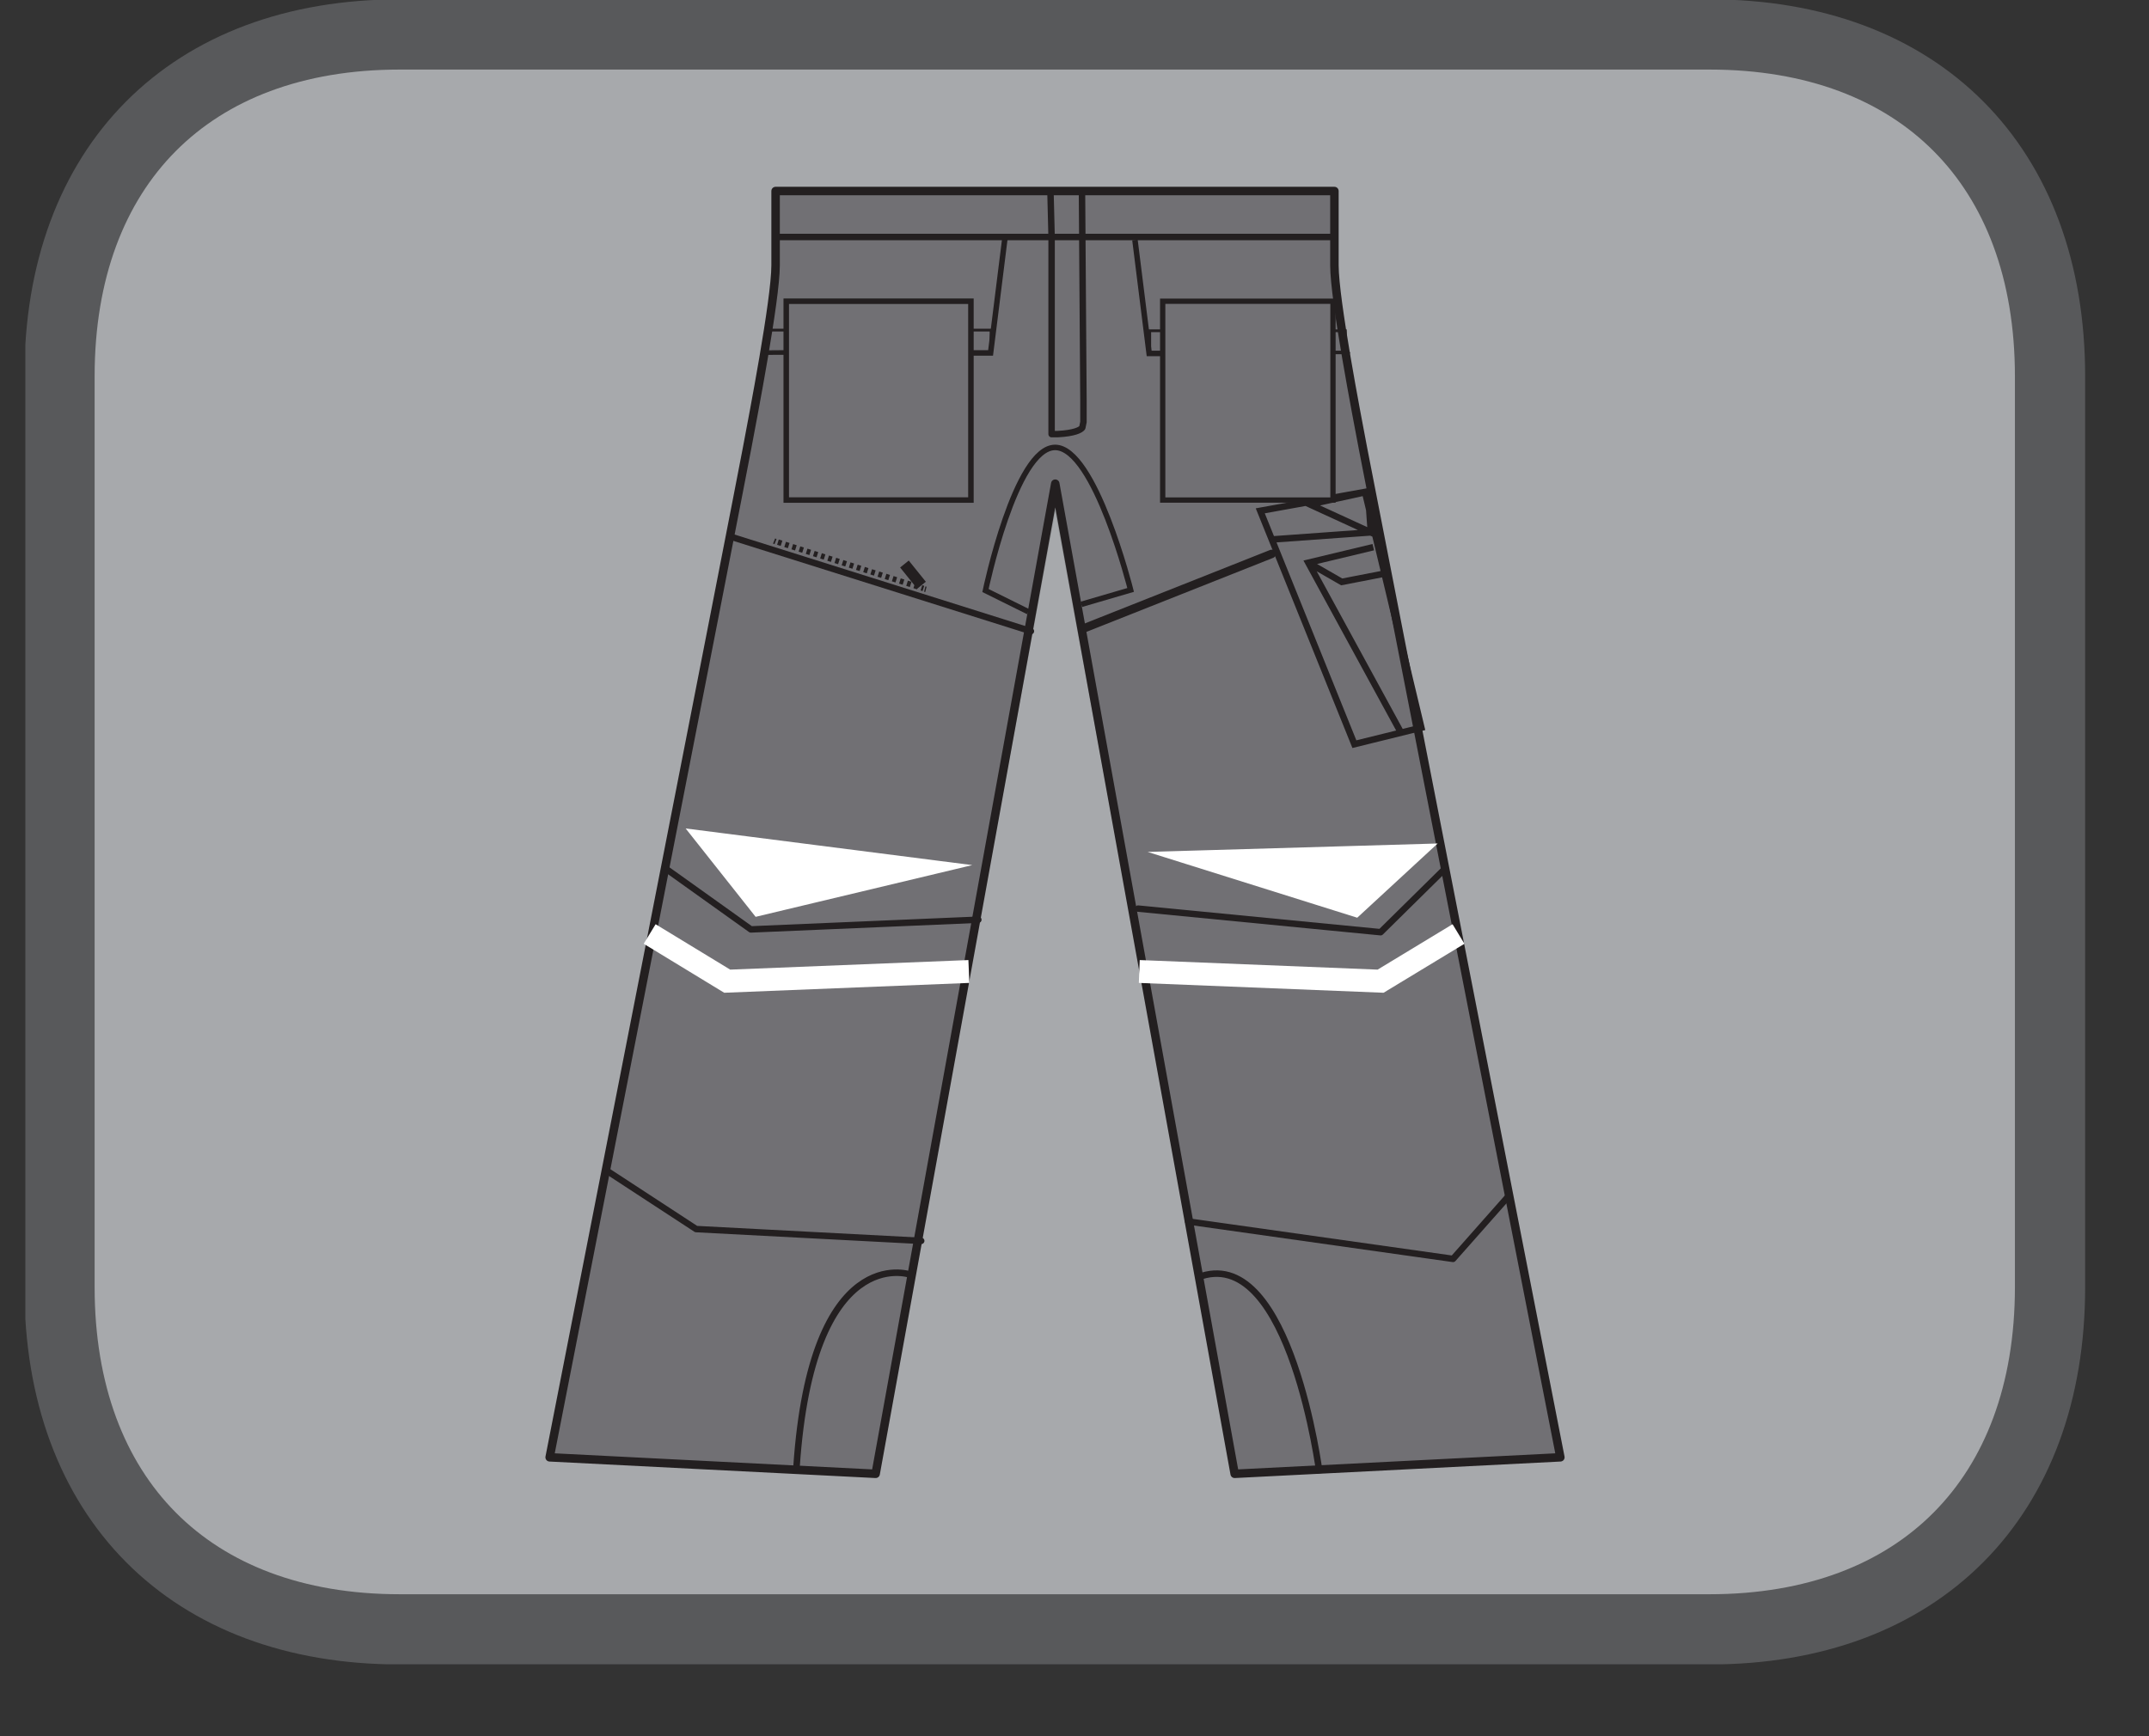
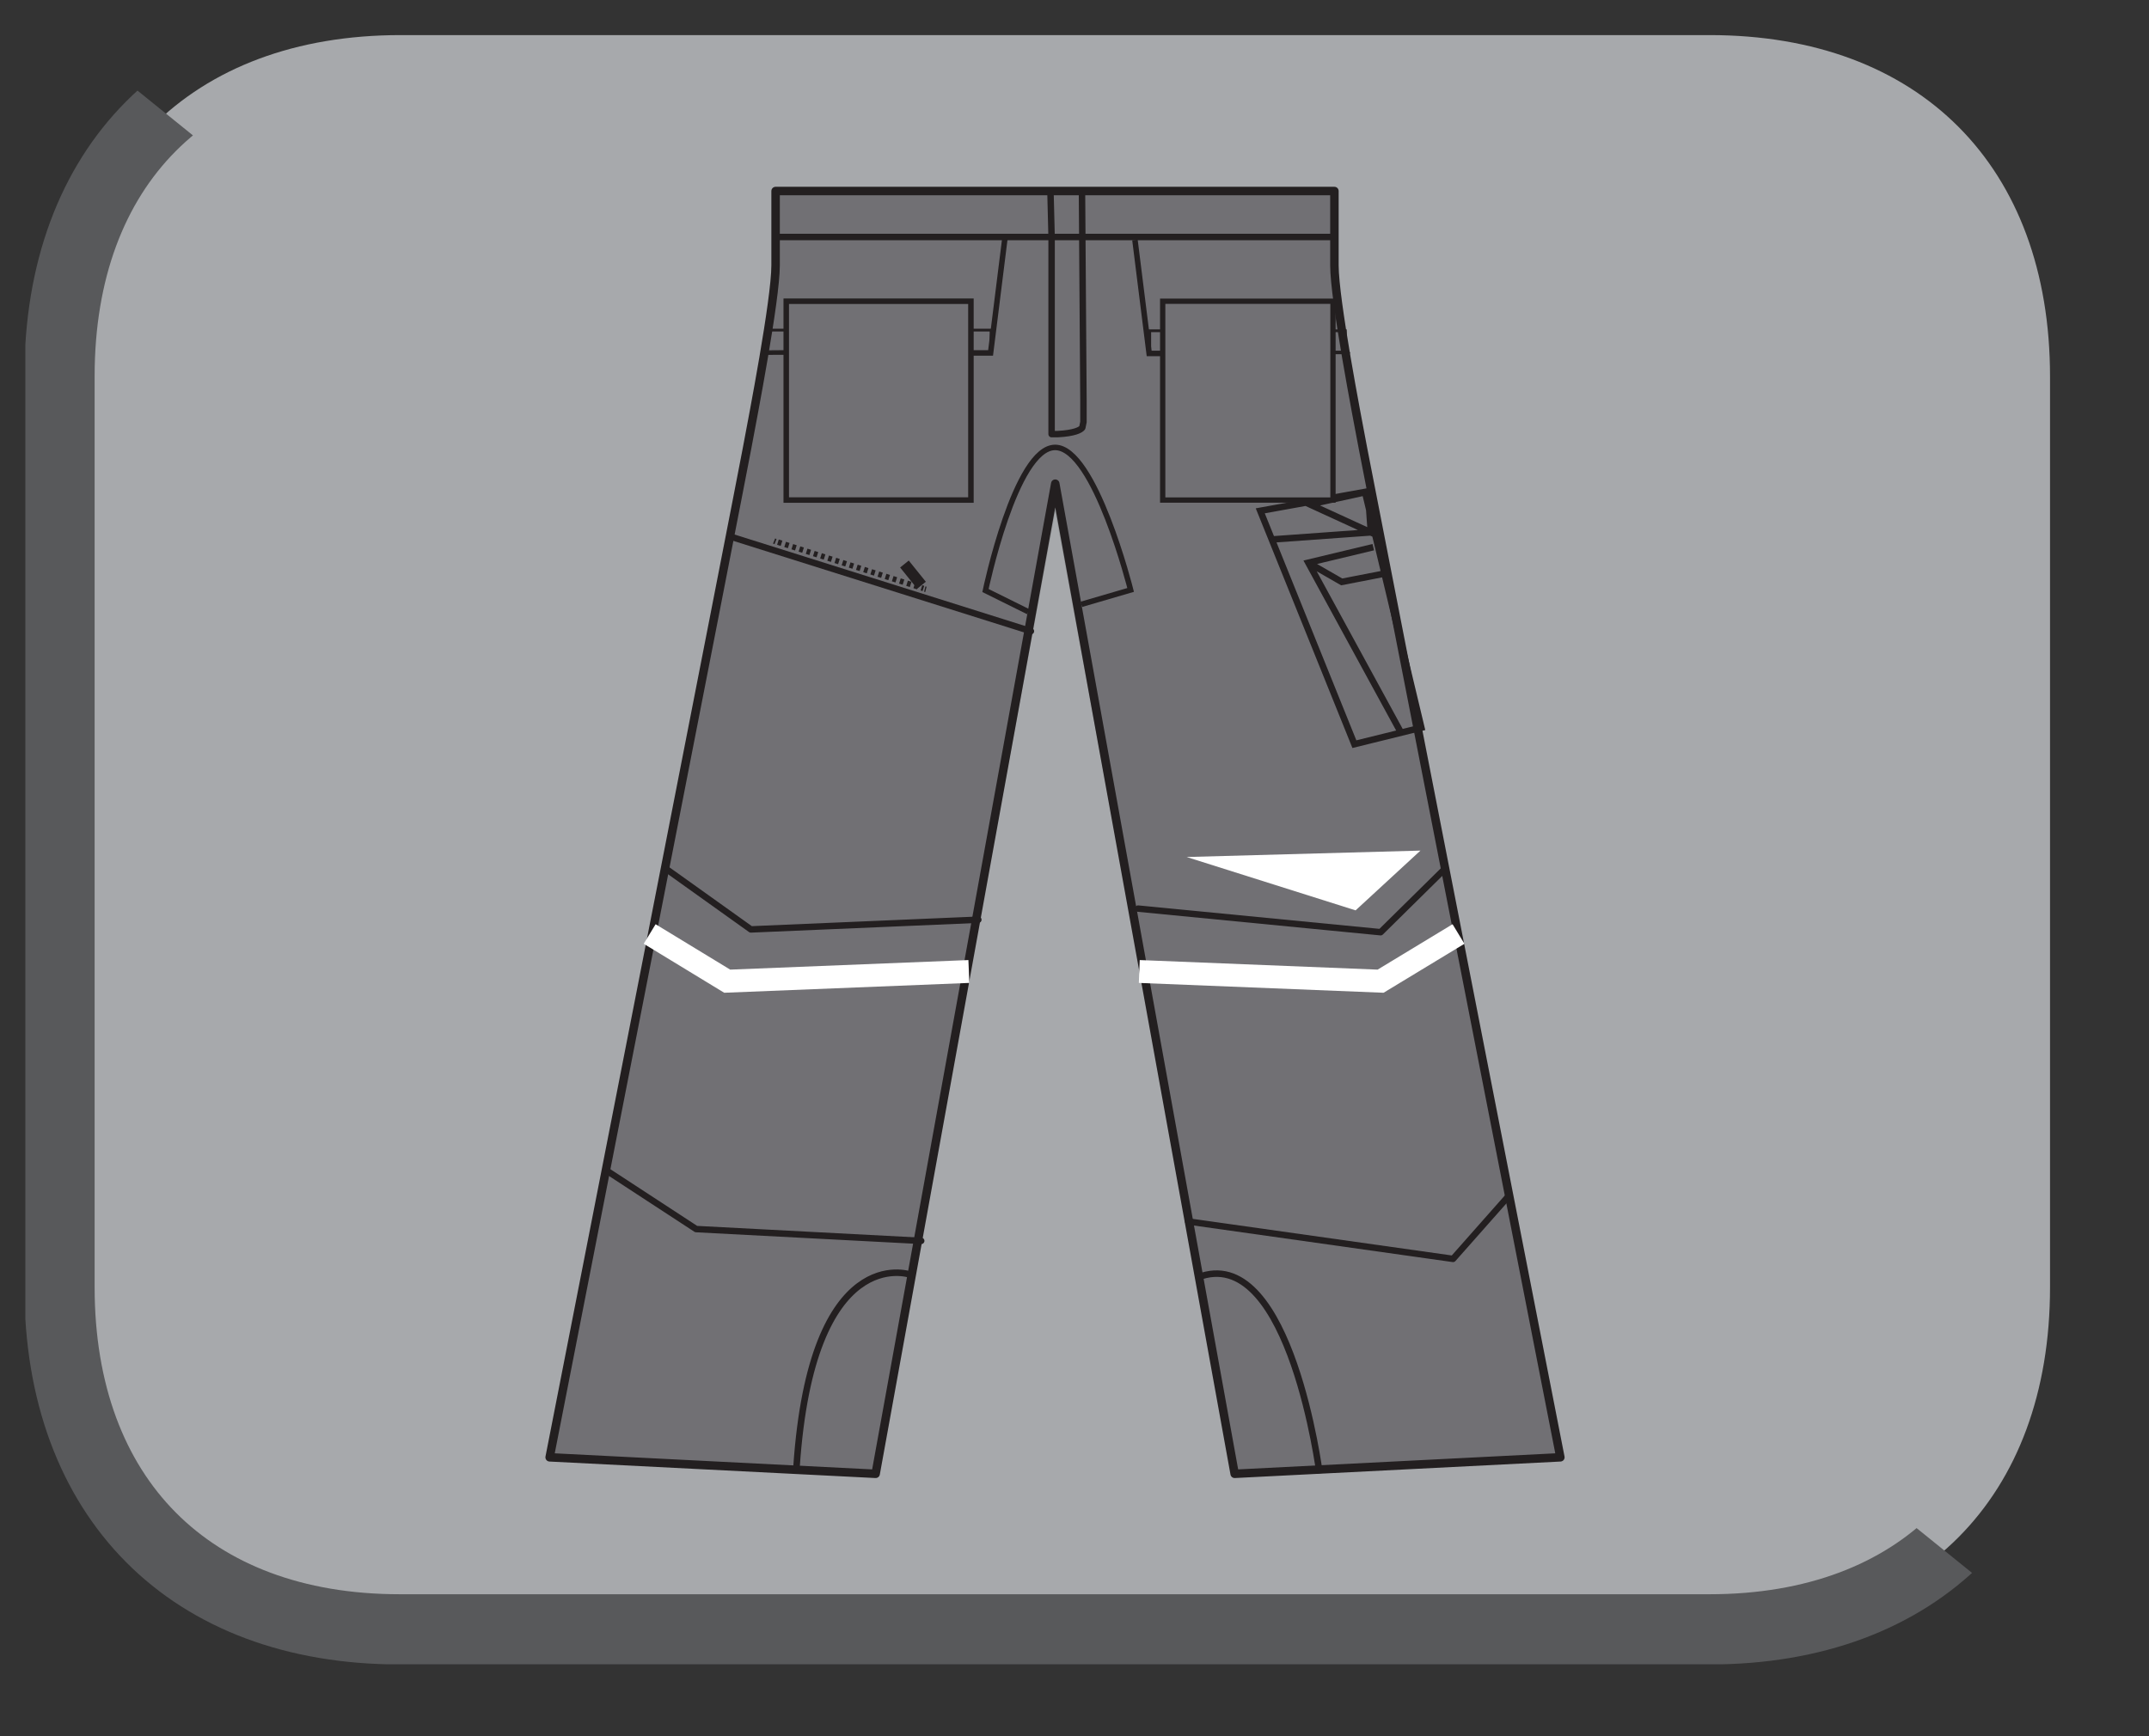
<svg xmlns="http://www.w3.org/2000/svg" width="28.467pt" height="23.005pt" viewBox="0 0 28.467 23.005" version="1.2">
  <rect x="0" y="0" width="28.467" height="23.005" fill="#333333" stroke="none" />
  <defs>
    <clipPath id="clip1">
      <path d="M 0.336 0 L 27.621 0 L 27.621 22 L 0.336 22 Z M 0.336 0 " />
    </clipPath>
    <clipPath id="clip2">
-       <path d="M 0.336 0 L 27.621 0 L 27.621 22.051 L 0.336 22.051 Z M 0.336 0 " />
+       <path d="M 0.336 0 L 27.621 22.051 L 0.336 22.051 Z M 0.336 0 " />
    </clipPath>
  </defs>
  <g id="surface1">
    <g clip-path="url(#clip1)" clip-rule="nonzero">
      <path style=" stroke:none;fill-rule:nonzero;fill:rgb(65.491%,66.275%,67.451%);fill-opacity:1;" d="M 27.156 17.055 L 27.156 4.992 C 27.156 2.199 25.426 0.465 22.648 0.465 L 5.305 0.465 C 2.527 0.465 0.801 2.199 0.801 4.992 L 0.801 17.055 C 0.801 19.848 2.527 21.586 5.305 21.586 L 22.648 21.586 C 25.426 21.586 27.156 19.848 27.156 17.055 " />
    </g>
    <g clip-path="url(#clip2)" clip-rule="nonzero">
      <path style="fill:none;stroke-width:0.97;stroke-linecap:butt;stroke-linejoin:miter;stroke:rgb(34.509%,34.901%,35.686%);stroke-opacity:1;stroke-miterlimit:10;" d="M 0 -0 L 0 12.584 C 0 15.498 -1.805 17.307 -4.702 17.307 L -22.796 17.307 C -25.694 17.307 -27.495 15.498 -27.495 12.584 L -27.495 -0 C -27.495 -2.914 -25.694 -4.728 -22.796 -4.728 L -4.702 -4.728 C -1.805 -4.728 0 -2.914 0 -0 Z M 0 -0 " transform="matrix(0.959,0,0,-0.959,27.156,17.054)" />
    </g>
    <path style="fill:none;stroke-width:0.089;stroke-linecap:round;stroke-linejoin:round;stroke:rgb(13.725%,12.157%,12.549%);stroke-opacity:1;stroke-miterlimit:10;" d="M -0.001 0.001 L -0.001 -0.015 M -0.355 -3.361 L -0.371 -3.361 M 0.02 -3.214 L 0.02 -3.231 C 0.02 -3.231 0.02 -3.235 0.02 -3.247 M 0.02 -2.921 L 0.02 -2.95 M -4.231 -0.639 L 3.402 -0.639 " transform="matrix(0.959,0,0,-0.959,14.333,2.532)" />
    <path style="fill:none;stroke-width:0.03;stroke-linecap:butt;stroke-linejoin:round;stroke:rgb(57.648%,58.432%,59.608%);stroke-opacity:1;stroke-miterlimit:10;" d="M 0.001 0.001 L 0.621 0.001 L 0.621 -1.026 C 0.621 -1.503 0.93 -3.104 1.016 -3.557 C 1.101 -4.005 3.742 -17.494 3.742 -17.494 L -0.757 -17.722 L -3.235 -4.347 L -5.716 -17.722 L -10.219 -17.494 C -10.219 -17.494 -7.575 -4.005 -7.493 -3.557 C -7.408 -3.104 -7.098 -1.503 -7.098 -1.026 L -7.098 0.001 L -6.474 0.001 " transform="matrix(0.959,0,0,-0.959,17.081,2.532)" />
    <path style="fill-rule:nonzero;fill:rgb(44.313%,43.921%,45.49%);fill-opacity:1;stroke-width:0.117;stroke-linecap:round;stroke-linejoin:round;stroke:rgb(13.725%,12.157%,12.549%);stroke-opacity:1;stroke-miterlimit:10;" d="M 0.001 0.001 L 0.621 0.001 L 0.621 -1.026 C 0.621 -1.503 0.93 -3.104 1.016 -3.557 C 1.101 -4.005 3.742 -17.494 3.742 -17.494 L -0.757 -17.722 L -3.235 -4.042 L -5.716 -17.722 L -10.219 -17.494 C -10.219 -17.494 -7.575 -4.005 -7.493 -3.557 C -7.408 -3.104 -7.098 -1.503 -7.098 -1.026 L -7.098 0.001 Z M 0.001 0.001 " transform="matrix(0.959,0,0,-0.959,17.081,2.532)" />
    <path style="fill:none;stroke-width:0.03;stroke-linecap:butt;stroke-linejoin:miter;stroke:rgb(34.509%,34.901%,35.686%);stroke-opacity:1;stroke-dasharray:0.052,0.052;stroke-miterlimit:10;" d="M 0.001 -0 L 0.005 -0.061 " transform="matrix(0.959,0,0,-0.959,17.593,3.101)" />
    <path style="fill:none;stroke-width:0.089;stroke-linecap:round;stroke-linejoin:round;stroke:rgb(13.725%,12.157%,12.549%);stroke-opacity:1;stroke-miterlimit:10;" d="M -0.001 0.002 L 7.717 0.002 M 5.003 -9.277 L 8.353 -9.603 L 9.245 -8.723 " transform="matrix(0.959,0,0,-0.959,10.278,3.142)" />
    <path style="fill:none;stroke-width:0.089;stroke-linecap:round;stroke-linejoin:round;stroke:rgb(13.725%,12.157%,12.549%);stroke-opacity:1;stroke-miterlimit:10;" d="M 0.002 -0.002 L 3.661 -0.519 L 4.439 0.361 M -2.896 4.167 L -6.038 4.033 L -7.224 4.88 " transform="matrix(0.959,0,0,-0.959,15.737,16.182)" />
    <path style="fill:none;stroke-width:0.089;stroke-linecap:round;stroke-linejoin:round;stroke:rgb(13.725%,12.157%,12.549%);stroke-opacity:1;stroke-miterlimit:10;" d="M 0.001 -0.001 L -3.108 0.162 L -4.323 0.956 M 2.222 14.462 L 2.242 11.605 L 2.242 11.312 L 2.226 11.234 C 2.202 11.202 2.116 11.157 1.884 11.145 L 1.802 11.145 L 1.802 13.871 L 1.786 14.507 " transform="matrix(0.959,0,0,-0.959,12.202,16.44)" />
-     <path style="fill-rule:nonzero;fill:rgb(100%,100%,100%);fill-opacity:1;stroke-width:0.18;stroke-linecap:butt;stroke-linejoin:miter;stroke:rgb(100%,100%,100%);stroke-opacity:1;stroke-miterlimit:10;" d="M -0.001 0 L 2.457 0.587 L -0.795 1.003 Z M -0.001 0 " transform="matrix(0.959,0,0,-0.959,10.044,12.051)" />
    <path style=" stroke:none;fill-rule:nonzero;fill:rgb(100%,100%,100%);fill-opacity:1;" d="M 15.719 11.355 L 17.957 12.062 L 18.816 11.27 Z M 15.719 11.355 " />
-     <path style="fill:none;stroke-width:0.18;stroke-linecap:butt;stroke-linejoin:miter;stroke:rgb(100%,100%,100%);stroke-opacity:1;stroke-miterlimit:10;" d="M 0.001 0.001 L 0.897 0.828 L -2.334 0.734 Z M 0.001 0.001 " transform="matrix(0.959,0,0,-0.959,17.956,12.063)" />
    <path style="fill:none;stroke-width:0.076;stroke-linecap:butt;stroke-linejoin:miter;stroke:rgb(13.725%,12.157%,12.549%);stroke-opacity:1;stroke-miterlimit:10;" d="M -0 0 L 0.02 -0.008 " transform="matrix(0.959,0,0,-0.959,10.254,7.168)" />
    <path style="fill:none;stroke-width:0.076;stroke-linecap:butt;stroke-linejoin:miter;stroke:rgb(13.725%,12.157%,12.549%);stroke-opacity:1;stroke-dasharray:0.052,0.052;stroke-miterlimit:10;" d="M -0.002 0.001 L 2.007 -0.639 " transform="matrix(0.959,0,0,-0.959,10.307,7.184)" />
    <path style="fill:none;stroke-width:0.076;stroke-linecap:butt;stroke-linejoin:miter;stroke:rgb(13.725%,12.157%,12.549%);stroke-opacity:1;stroke-miterlimit:10;" d="M 0.001 -0.001 L 0.017 -0.005 " transform="matrix(0.959,0,0,-0.959,12.249,7.804)" />
    <path style="fill:none;stroke-width:0.153;stroke-linecap:butt;stroke-linejoin:miter;stroke:rgb(13.725%,12.157%,12.549%);stroke-opacity:1;stroke-miterlimit:10;" d="M -0.002 -0.001 L -0.238 0.292 " transform="matrix(0.959,0,0,-0.959,12.209,7.753)" />
    <path style="fill:none;stroke-width:0.076;stroke-linecap:butt;stroke-linejoin:miter;stroke:rgb(13.725%,12.157%,12.549%);stroke-opacity:1;stroke-miterlimit:10;" d="M -0.002 0.002 C 0.002 0.006 3.148 0.002 3.148 0.002 L 3.344 1.571 " transform="matrix(0.959,0,0,-0.959,10.103,4.678)" />
    <path style="fill:none;stroke-width:0.038;stroke-linecap:butt;stroke-linejoin:miter;stroke:rgb(13.725%,12.157%,12.549%);stroke-opacity:1;stroke-miterlimit:10;" d="M 13.34 18.127 L 10.226 18.127 L 10.226 18.433 L 13.34 18.433 Z M 13.34 18.127 " transform="matrix(0.959,0,0,-0.959,0.335,22.051)" />
    <path style="fill:none;stroke-width:0.076;stroke-linecap:butt;stroke-linejoin:miter;stroke:rgb(13.725%,12.157%,12.549%);stroke-opacity:1;stroke-miterlimit:10;" d="M 0.001 0.002 C 0.001 0.006 -2.737 0.002 -2.737 0.002 L -2.933 1.57 " transform="matrix(0.959,0,0,-0.959,17.847,4.685)" />
    <path style="fill:none;stroke-width:0.038;stroke-linecap:butt;stroke-linejoin:miter;stroke:rgb(13.725%,12.157%,12.549%);stroke-opacity:1;stroke-miterlimit:10;" d="M 15.532 18.119 L 18.234 18.119 L 18.234 18.424 L 15.532 18.424 Z M 15.532 18.119 " transform="matrix(0.959,0,0,-0.959,0.335,22.051)" />
    <path style="fill:none;stroke-width:0.076;stroke-linecap:butt;stroke-linejoin:miter;stroke:rgb(13.725%,12.157%,12.549%);stroke-opacity:1;stroke-miterlimit:10;" d="M -0 0.002 L -0.591 0.295 C -0.591 0.295 -0.179 2.272 0.371 2.272 C 0.921 2.272 1.414 0.303 1.414 0.303 L 0.733 0.104 " transform="matrix(0.959,0,0,-0.959,13.621,8.107)" />
    <path style="fill:none;stroke-width:0.09;stroke-linecap:butt;stroke-linejoin:miter;stroke:rgb(13.725%,12.157%,12.549%);stroke-opacity:1;stroke-miterlimit:10;" d="M 0 0 L -1.3 3.224 L 0.147 3.485 L 0.925 0.228 Z M 0.261 2.722 L -0.636 2.507 L 0.64 0.167 M -0.636 2.507 L -0.175 2.242 L 0.453 2.364 M -1.141 2.828 L 0.277 2.93 M -0.615 3.313 L 0.228 2.926 L 0.188 3.489 Z M -6.141 -7.327 C -6.141 -7.327 -7.494 -6.862 -7.706 -9.988 M -0.481 -10.074 C -0.481 -10.074 -0.88 -6.968 -2.107 -7.347 " transform="matrix(0.959,0,0,-0.959,17.941,9.86)" />
    <path style="fill:none;stroke-width:0.089;stroke-linecap:round;stroke-linejoin:round;stroke:rgb(13.725%,12.157%,12.549%);stroke-opacity:1;stroke-miterlimit:10;" d="M 0 0.001 L -4.128 1.301 " transform="matrix(0.959,0,0,-0.959,13.656,8.364)" />
-     <path style="fill:none;stroke-width:0.117;stroke-linecap:round;stroke-linejoin:round;stroke:rgb(13.725%,12.157%,12.549%);stroke-opacity:1;stroke-miterlimit:10;" d="M -0.001 -0.002 L 2.599 1.029 " transform="matrix(0.959,0,0,-0.959,14.352,8.326)" />
    <path style="fill-rule:nonzero;fill:rgb(44.313%,43.921%,45.49%);fill-opacity:1;stroke-width:0.076;stroke-linecap:butt;stroke-linejoin:miter;stroke:rgb(13.725%,12.157%,12.549%);stroke-opacity:1;stroke-miterlimit:10;" d="M 13.062 16.085 L 10.511 16.085 L 10.511 18.832 L 13.062 18.832 Z M 13.062 16.085 " transform="matrix(0.959,0,0,-0.959,0.335,22.051)" />
    <path style="fill-rule:nonzero;fill:rgb(44.313%,43.921%,45.49%);fill-opacity:1;stroke-width:0.073;stroke-linecap:butt;stroke-linejoin:miter;stroke:rgb(13.725%,12.157%,12.549%);stroke-opacity:1;stroke-miterlimit:10;" d="M 18.063 16.085 L 15.711 16.085 L 15.711 18.832 L 18.063 18.832 Z M 18.063 16.085 " transform="matrix(0.959,0,0,-0.959,0.335,22.051)" />
    <path style="fill:none;stroke-width:0.316;stroke-linecap:butt;stroke-linejoin:miter;stroke:rgb(100%,100%,100%);stroke-opacity:1;stroke-miterlimit:4;" d="M -0.001 0.002 L -1.077 -0.65 L -4.41 -0.516 " transform="matrix(0.959,0,0,-0.959,19.321,12.377)" />
    <path style="fill:none;stroke-width:0.316;stroke-linecap:butt;stroke-linejoin:miter;stroke:rgb(100%,100%,100%);stroke-opacity:1;stroke-miterlimit:4;" d="M 0.002 0.002 L 1.073 -0.65 L 4.411 -0.516 " transform="matrix(0.959,0,0,-0.959,8.604,12.377)" />
  </g>
</svg>